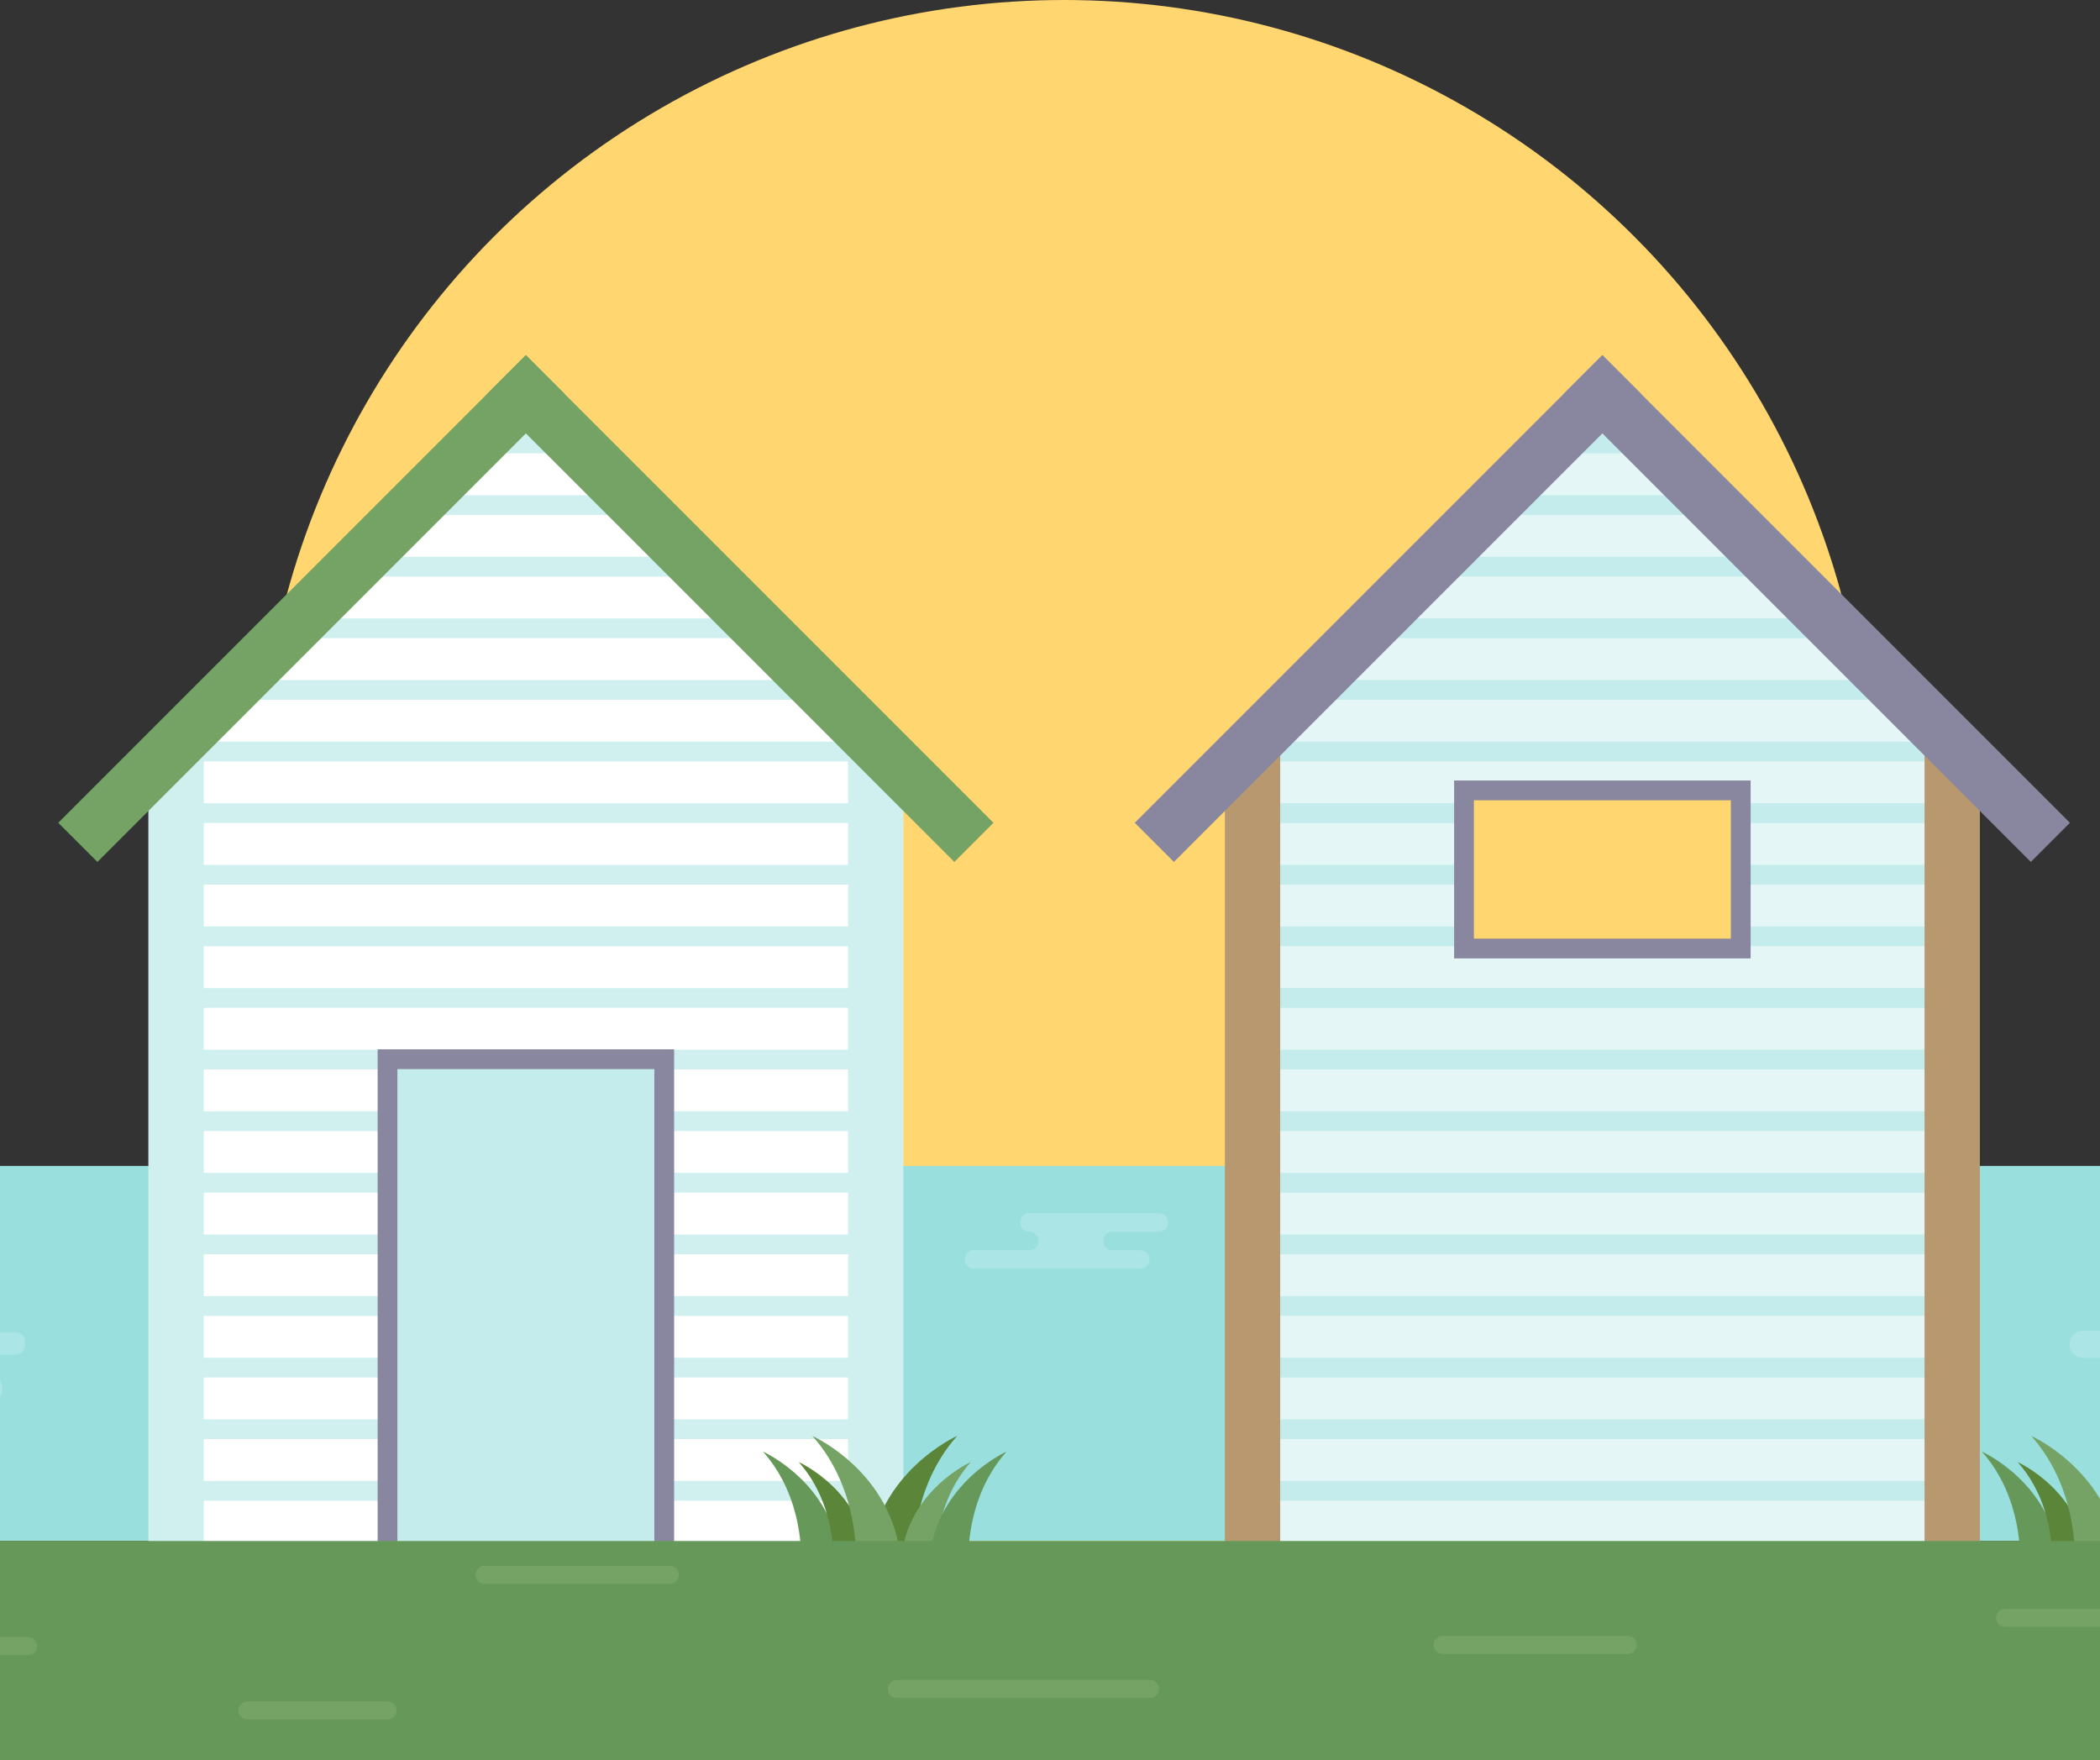
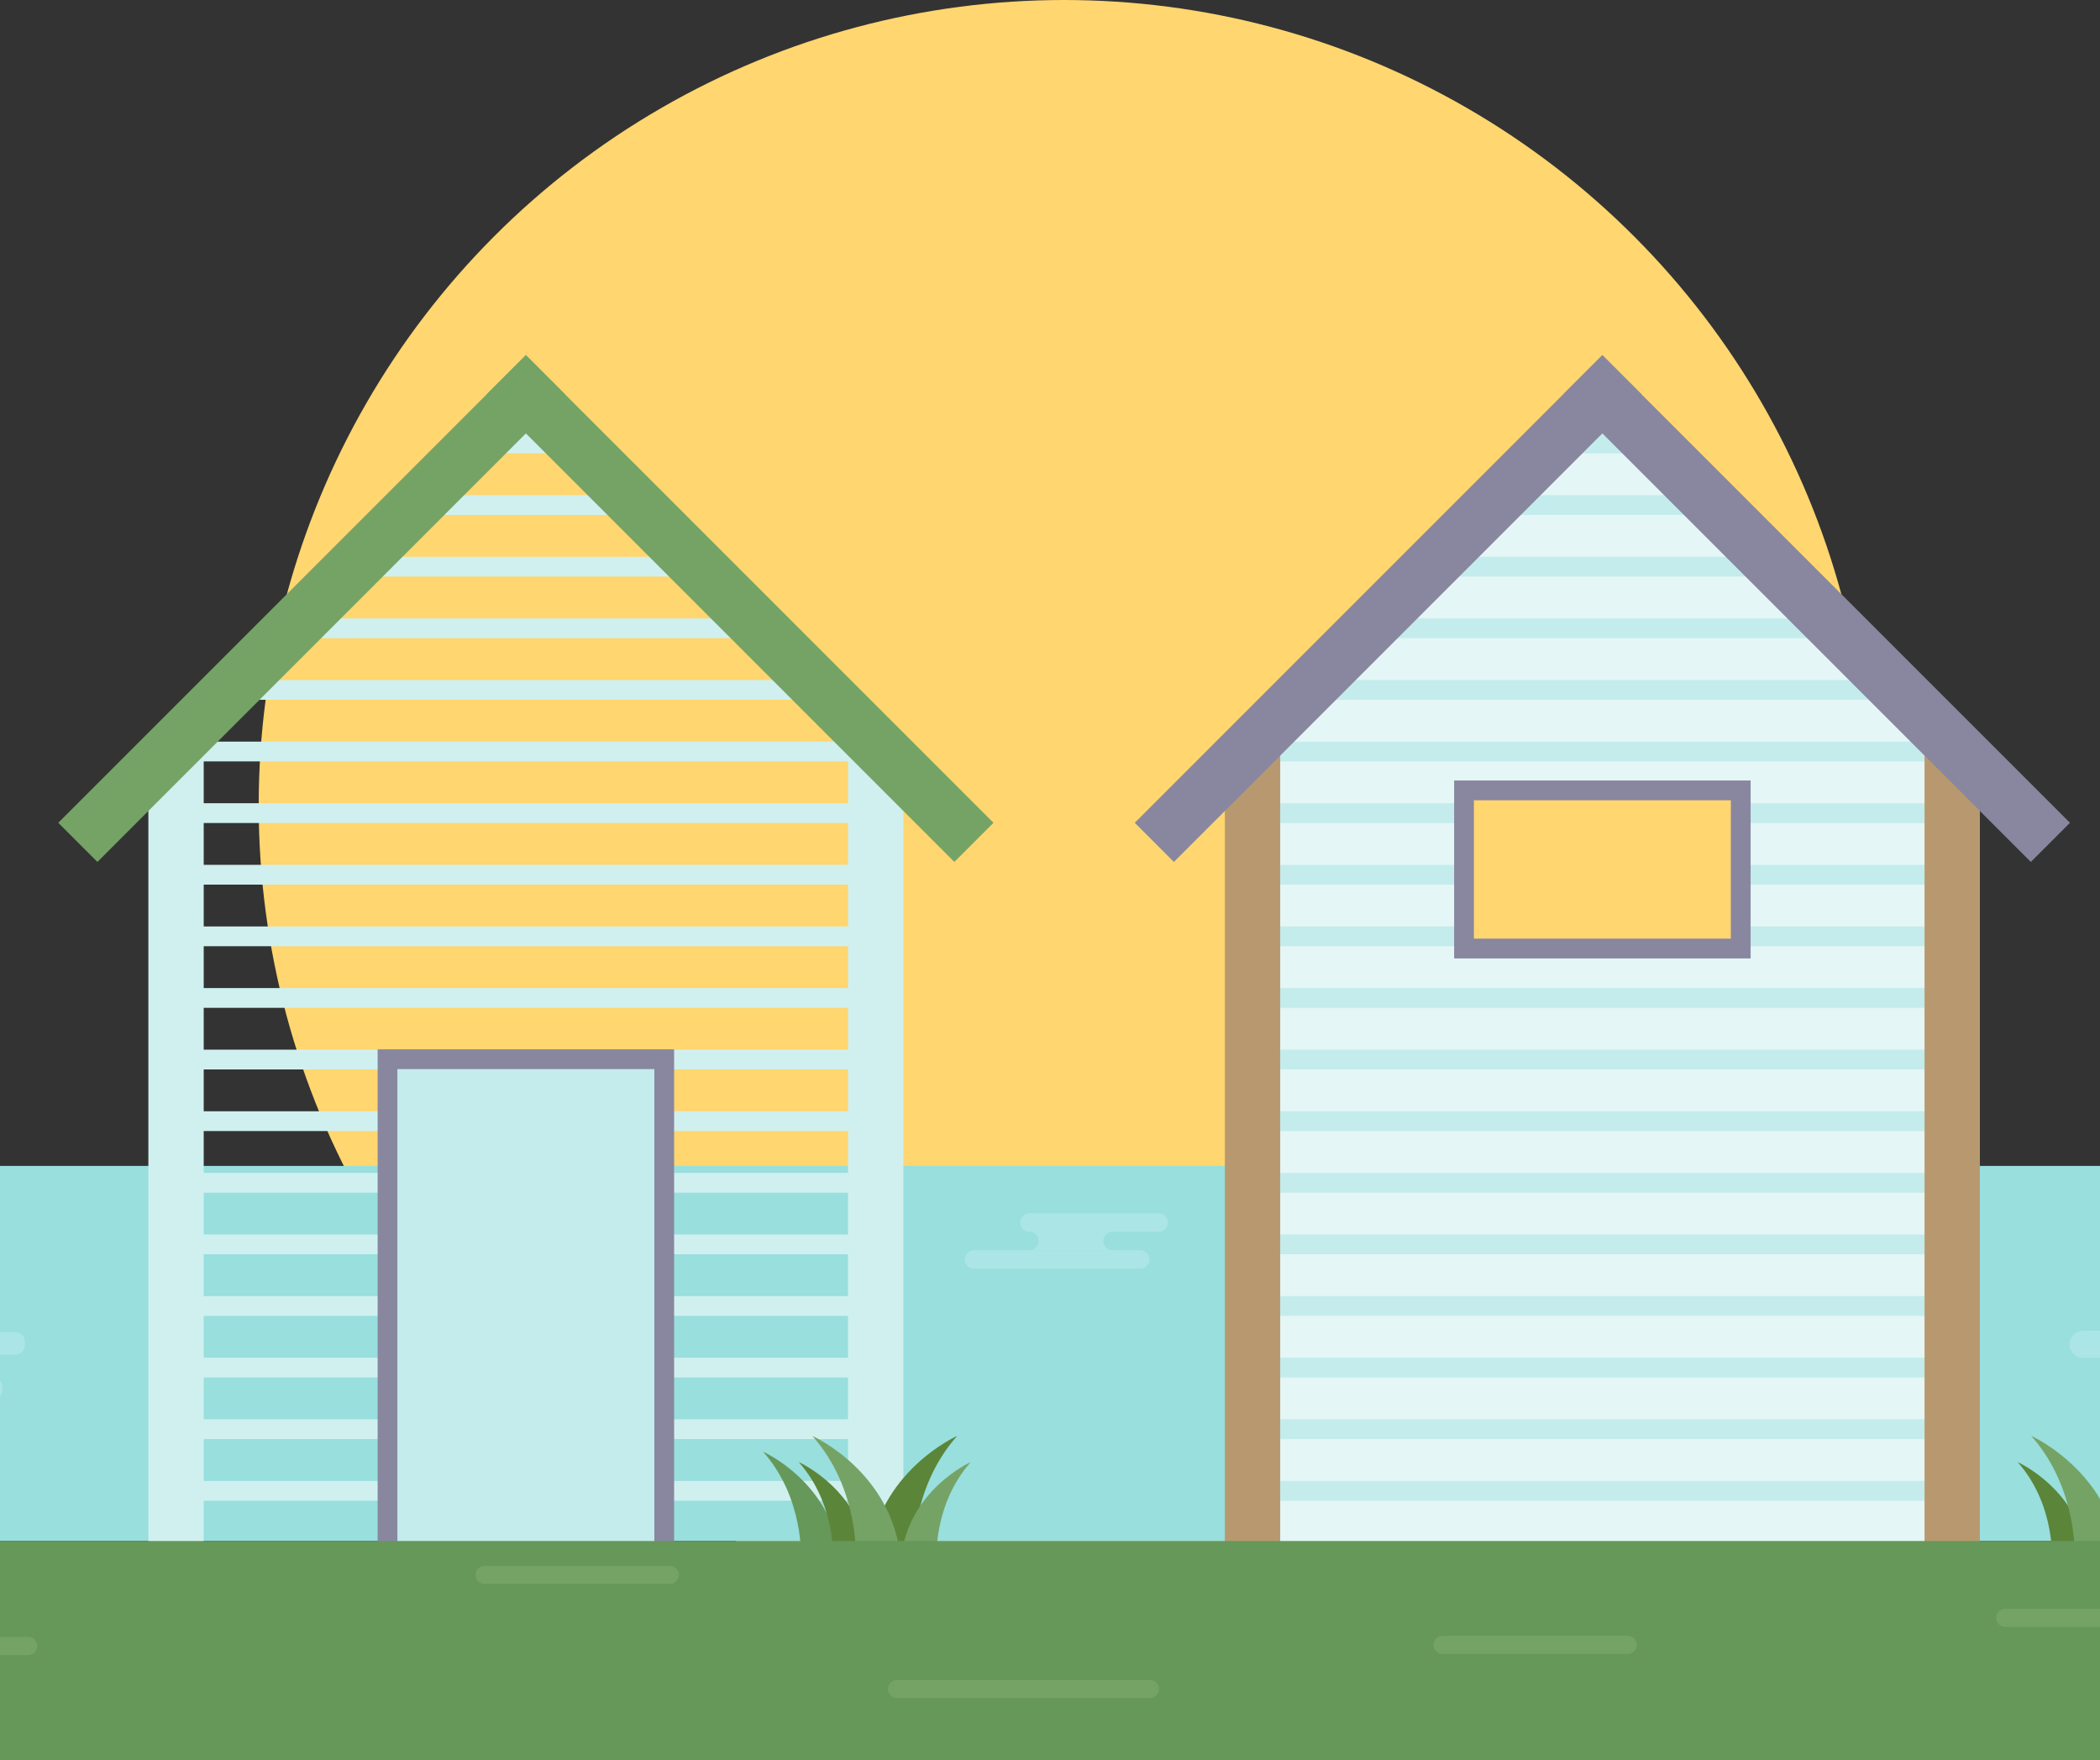
<svg xmlns="http://www.w3.org/2000/svg" version="1.1" id="Layer_2" x="0px" y="0px" width="1859px" height="1558px" viewBox="0 0 1859 1558" enable-background="new 0 0 1859 1558" xml:space="preserve">
  <rect x="0" y="0" width="1859" height="1558" fill="#333333" stroke="none" />
  <circle fill="#FFD66F" cx="942" cy="713" r="713" />
  <rect y="1032" fill="#98DFDE" width="1859" height="332" />
  <path fill="#E4F6F6" d="M1722.14,653.24l-81.04-81.04l-10.029-10.03l-14.79-14.79l-46.45-46.44l-8.09-8.09l-53.15-53.15l-1.38-1.38  l-42.36-42.36l-12.18-12.18l-17.17-17.18l-17.02-17.01l-17.021,17.02l-17.17,17.17l-6.93,6.93L1275.22,492.85l-2.84,2.84  l-51.7,51.69l-9.54,9.54l-44.989,44.99l-51.33,51.33l-1.32,1.32v744.84h609.96V654.56L1722.14,653.24z" />
  <rect x="1106.161" y="1365.357" fill="#FFFFFF" width="629.886" height="17.496" />
  <rect x="1106.161" y="1310.825" fill="#C4ECEC" width="629.886" height="17.497" />
  <rect x="1106.161" y="1256.293" fill="#C4ECEC" width="629.886" height="17.497" />
  <rect x="1106.161" y="1201.762" fill="#C4ECEC" width="629.886" height="17.496" />
  <rect x="1106.161" y="1147.229" fill="#C4ECEC" width="629.886" height="17.497" />
  <rect x="1106.161" y="1092.697" fill="#C4ECEC" width="629.886" height="17.498" />
  <rect x="1106.161" y="1038.166" fill="#C4ECEC" width="629.886" height="17.496" />
  <rect x="1106.161" y="983.635" fill="#C4ECEC" width="629.886" height="17.496" />
  <rect x="1106.161" y="929.103" fill="#C4ECEC" width="629.886" height="17.497" />
  <rect x="1106.161" y="874.57" fill="#C4ECEC" width="629.886" height="17.497" />
  <rect x="1106.161" y="820.039" fill="#C4ECEC" width="629.886" height="17.496" />
  <rect x="1106.161" y="765.507" fill="#C4ECEC" width="629.886" height="17.497" />
  <rect x="1106.161" y="710.975" fill="#C4ECEC" width="629.886" height="17.497" />
  <rect x="1093.038" y="656.443" fill="#C4ECEC" width="656.132" height="17.496" />
  <rect x="1158.651" y="601.912" fill="#C4ECEC" width="524.904" height="17.497" />
  <rect x="1211.142" y="547.379" fill="#C4ECEC" width="419.924" height="17.497" />
  <rect x="1272.381" y="492.848" fill="#C4ECEC" width="297.445" height="17.497" />
  <rect x="1333.619" y="438.316" fill="#C4ECEC" width="174.969" height="17.497" />
  <rect x="1377.361" y="383.784" fill="#C4ECEC" width="87.484" height="17.497" />
  <polygon fill="#B8996F" points="1133.28,653.235 1133.28,1365.357 1703.678,1365.357 1703.678,653.235 1752.669,653.235   1752.669,1414.348 1084.289,1414.348 1084.289,653.235 " />
  <polygon fill="#88879F" points="1383.835,348.992 1418.479,314.348 1453.113,348.992 1832.414,728.284 1797.779,762.928   1418.479,383.626 " />
  <polygon fill="#88879F" points="1383.835,348.992 1418.479,314.348 1453.113,348.992 1039.173,762.934 1004.537,728.289 " />
  <rect x="1296" y="699.602" fill="#FFD66F" width="244.956" height="139.975" />
  <path fill="#88879F" d="M1287.25,690.85v157.48h262.46V690.85H1287.25z M1532.21,830.83h-227.46V708.35h227.46V830.83z" />
-   <path fill="#FFFFFF" d="M769.18,653.24l-91.07-91.07l-14.789-14.79l-46.45-46.45L511.89,395.95l-12.17-12.17l-17.17-17.17  l-17.02-17.02l-34.19,34.19l-6.93,6.93L319.43,495.69l-51.7,51.69l-24.83,24.83l-29.7,29.7l-51.33,51.33l-1.32,1.32v744.84H770.5  V654.56L769.18,653.24z" />
  <rect x="153.208" y="1365.357" fill="#FFFFFF" width="629.886" height="17.496" />
  <rect x="153.208" y="1310.825" fill="#D0F0F0" width="629.886" height="17.497" />
  <rect x="153.208" y="1256.293" fill="#D0F0F0" width="629.886" height="17.497" />
  <rect x="153.208" y="1201.762" fill="#D0F0F0" width="629.886" height="17.496" />
  <rect x="153.208" y="1147.229" fill="#D0F0F0" width="629.886" height="17.497" />
  <rect x="153.208" y="1092.697" fill="#D0F0F0" width="629.886" height="17.498" />
  <rect x="153.208" y="1038.166" fill="#D0F0F0" width="629.886" height="17.496" />
  <rect x="153.208" y="983.635" fill="#D0F0F0" width="629.886" height="17.496" />
  <rect x="153.208" y="929.103" fill="#D0F0F0" width="629.886" height="17.497" />
  <rect x="153.208" y="874.57" fill="#D0F0F0" width="629.886" height="17.497" />
  <rect x="153.208" y="820.039" fill="#D0F0F0" width="629.886" height="17.496" />
  <rect x="153.208" y="765.507" fill="#D0F0F0" width="629.886" height="17.497" />
  <rect x="153.208" y="710.975" fill="#D0F0F0" width="629.886" height="17.497" />
  <rect x="140.085" y="656.443" fill="#D0F0F0" width="656.132" height="17.496" />
  <rect x="205.699" y="601.912" fill="#D0F0F0" width="524.904" height="17.497" />
  <rect x="258.189" y="547.379" fill="#D0F0F0" width="419.924" height="17.497" />
  <rect x="319.429" y="492.848" fill="#D0F0F0" width="297.445" height="17.497" />
  <rect x="380.667" y="438.316" fill="#D0F0F0" width="174.969" height="17.497" />
  <rect x="424.409" y="383.784" fill="#D0F0F0" width="87.484" height="17.497" />
  <polygon fill="#D0F0F0" points="180.329,653.235 180.329,1365.357 750.726,1365.357 750.726,653.235 799.717,653.235   799.717,1414.348 131.337,1414.348 131.337,653.235 " />
  <polygon fill="#75A366" points="430.883,348.992 465.527,314.348 500.162,348.992 879.462,728.284 844.827,762.928 465.527,383.626   " />
  <polygon fill="#75A366" points="430.883,348.992 465.527,314.348 500.162,348.992 86.221,762.934 51.585,728.289 " />
  <rect x="350.731" y="941.934" fill="#C4ECEC" width="229.585" height="472.414" />
  <polygon fill="#88879F" points="596.75,928.811 596.75,1414.348 579.253,1414.348 579.253,946.308 351.794,946.308   351.794,1414.348 334.297,1414.348 334.297,928.811 " />
  <path fill="#5B8539" d="M1859,1339.06V1381h-10.89c0.5-5.93,1.38-11.6,2.569-17C1852.67,1354.97,1855.54,1346.66,1859,1339.06z" />
-   <path fill="#669859" d="M1788.028,1381c0,0,3.475-54.421-33.578-96.105c0,0,62.526,27.789,68.316,96.105H1788.028z" />
  <path fill="#5B8539" d="M1816.453,1381c0,0,3.139-49.176-30.342-86.842c0,0,56.499,25.111,61.73,86.842H1816.453z" />
  <path fill="#75A366" d="M1859,1326.75V1381h-22.42c0,0,0.42-6.54-0.46-17c-0.7-8.37-2.24-19.26-5.49-31.33v-0.01  c-5.2-19.37-14.82-41.78-32.479-61.65C1798.95,1271.36,1836.04,1288.15,1859,1326.75z" />
  <path fill="#5B8539" d="M808.873,1381c0,0-3.976-62.289,38.434-110c0,0-71.566,31.807-78.192,110H808.873z" />
  <path fill="#669859" d="M709.028,1381c0,0,3.475-54.421-33.578-96.105c0,0,62.526,27.789,68.316,96.105H709.028z" />
  <path fill="#5B8539" d="M737.453,1381c0,0,3.139-49.176-30.342-86.842c0,0,56.499,25.111,61.73,86.842H737.453z" />
  <path fill="#75A366" d="M757.577,1381c0,0,3.976-62.289-38.435-110c0,0,71.566,31.807,78.193,110H757.577z" />
  <path fill="#75A366" d="M828.997,1381c0,0-3.139-49.176,30.342-86.842c0,0-56.499,25.111-61.731,86.842H828.997z" />
-   <path fill="#669859" d="M857.421,1381c0,0-3.474-54.421,33.579-96.105c0,0-62.526,27.789-68.316,96.105H857.421z" />
  <rect y="1364" fill="#669859" width="1859" height="194" />
  <path fill="#75A366" d="M1859,1424v16h-84c-2.21,0-4.21-0.9-5.66-2.34c-1.439-1.45-2.34-3.45-2.34-5.66c0-4.42,3.58-8,8-8H1859z" />
  <path fill="#75A366" d="M794,1503h224c4.418,0,8-3.582,8-8l0,0c0-4.418-3.582-8-8-8H794c-4.419,0-8,3.582-8,8l0,0  C786,1499.418,789.581,1503,794,1503z" />
  <path fill="#75A366" d="M429,1402h164c4.418,0,8-3.582,8-8l0,0c0-4.418-3.582-8-8-8H429c-4.418,0-8,3.582-8,8l0,0  C421,1398.418,424.582,1402,429,1402z" />
  <path fill="#75A366" d="M1277,1464h164c4.418,0,8-3.582,8-8l0,0c0-4.418-3.582-8-8-8h-164c-4.419,0-8,3.582-8,8l0,0  C1269,1460.418,1272.581,1464,1277,1464z" />
-   <path fill="#75A366" d="M219,1522h124c4.418,0,8-3.582,8-8l0,0c0-4.418-3.582-8-8-8H219c-4.418,0-8,3.582-8,8l0,0  C211,1518.418,214.582,1522,219,1522z" />
  <path fill="#75A366" d="M33,1457c0,4.42-3.58,8-8,8H0v-16h25c2.21,0,4.21,0.9,5.66,2.34C32.1,1452.79,33,1454.79,33,1457z" />
  <path fill="#ACE5E5" d="M1859,1178v24h-15c-3.3,0-6.3-1.35-8.48-3.52c-2.17-2.181-3.52-5.181-3.52-8.48c0-6.6,5.4-12,12-12H1859z" />
  <path id="XMLID_60_" fill="#ACE5E5" d="M919.454,1098.455c0-4.5-3.682-8.183-8.182-8.183h73.636c-4.5,0-8.182,3.683-8.182,8.183  s3.682,8.182,8.182,8.182h-73.636C915.772,1106.637,919.454,1102.955,919.454,1098.455z" />
  <path id="XMLID_59_" fill="#ACE5E5" d="M911.272,1090.272h114.546c4.5,0,8.182-3.682,8.182-8.182l0,0c0-4.5-3.682-8.182-8.182-8.182  H911.272c-4.5,0-8.182,3.682-8.182,8.182l0,0C903.091,1086.591,906.772,1090.272,911.272,1090.272z" />
  <path id="XMLID_58_" fill="#ACE5E5" d="M862.182,1123h147.272c4.5,0,8.183-3.682,8.183-8.182l0,0c0-4.5-3.683-8.182-8.183-8.182  H862.182c-4.5,0-8.182,3.682-8.182,8.182l0,0C854,1119.318,857.682,1123,862.182,1123z" />
  <path fill="#ACE5E5" d="M22,1187.27v3.641c0,4.5-3.68,8.18-8.18,8.18H0v-20h13.82C18.32,1179.09,22,1182.77,22,1187.27z" />
  <path fill="#ACE5E5" d="M2,1227.27v3.641c0,2.04-0.76,3.91-2,5.35v-14.33C1.25,1223.37,2,1225.23,2,1227.27z" />
</svg>